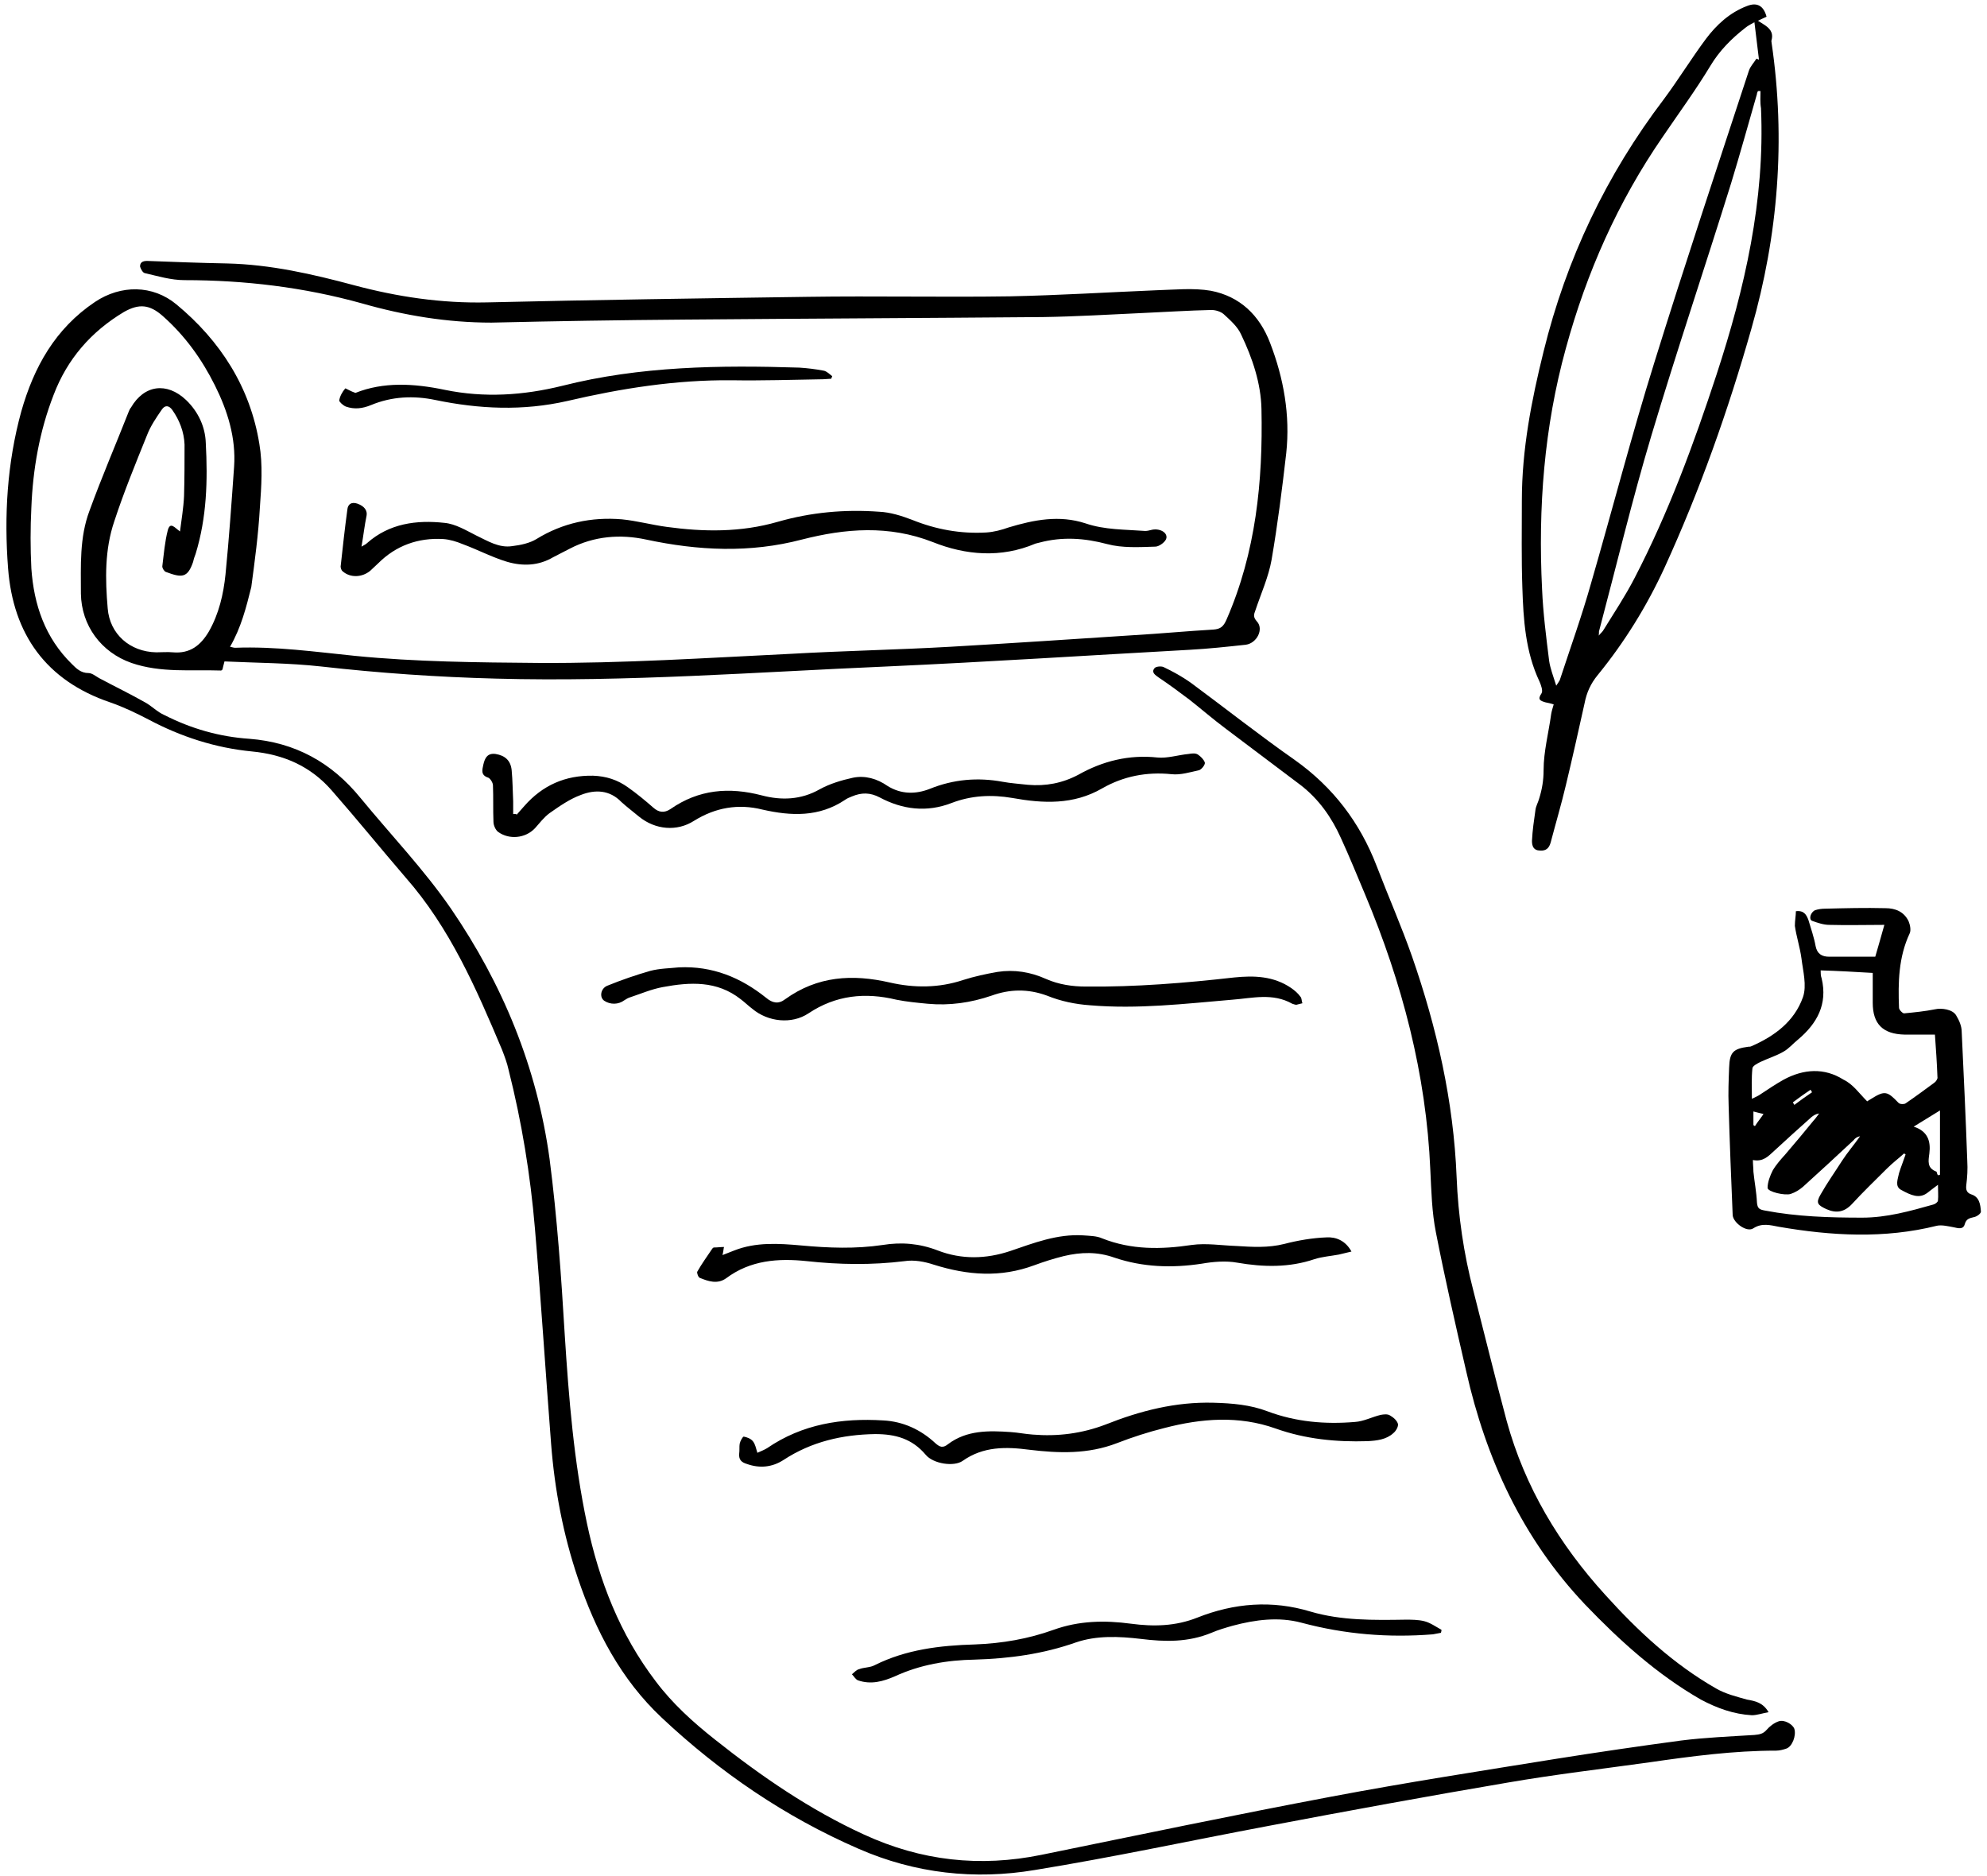
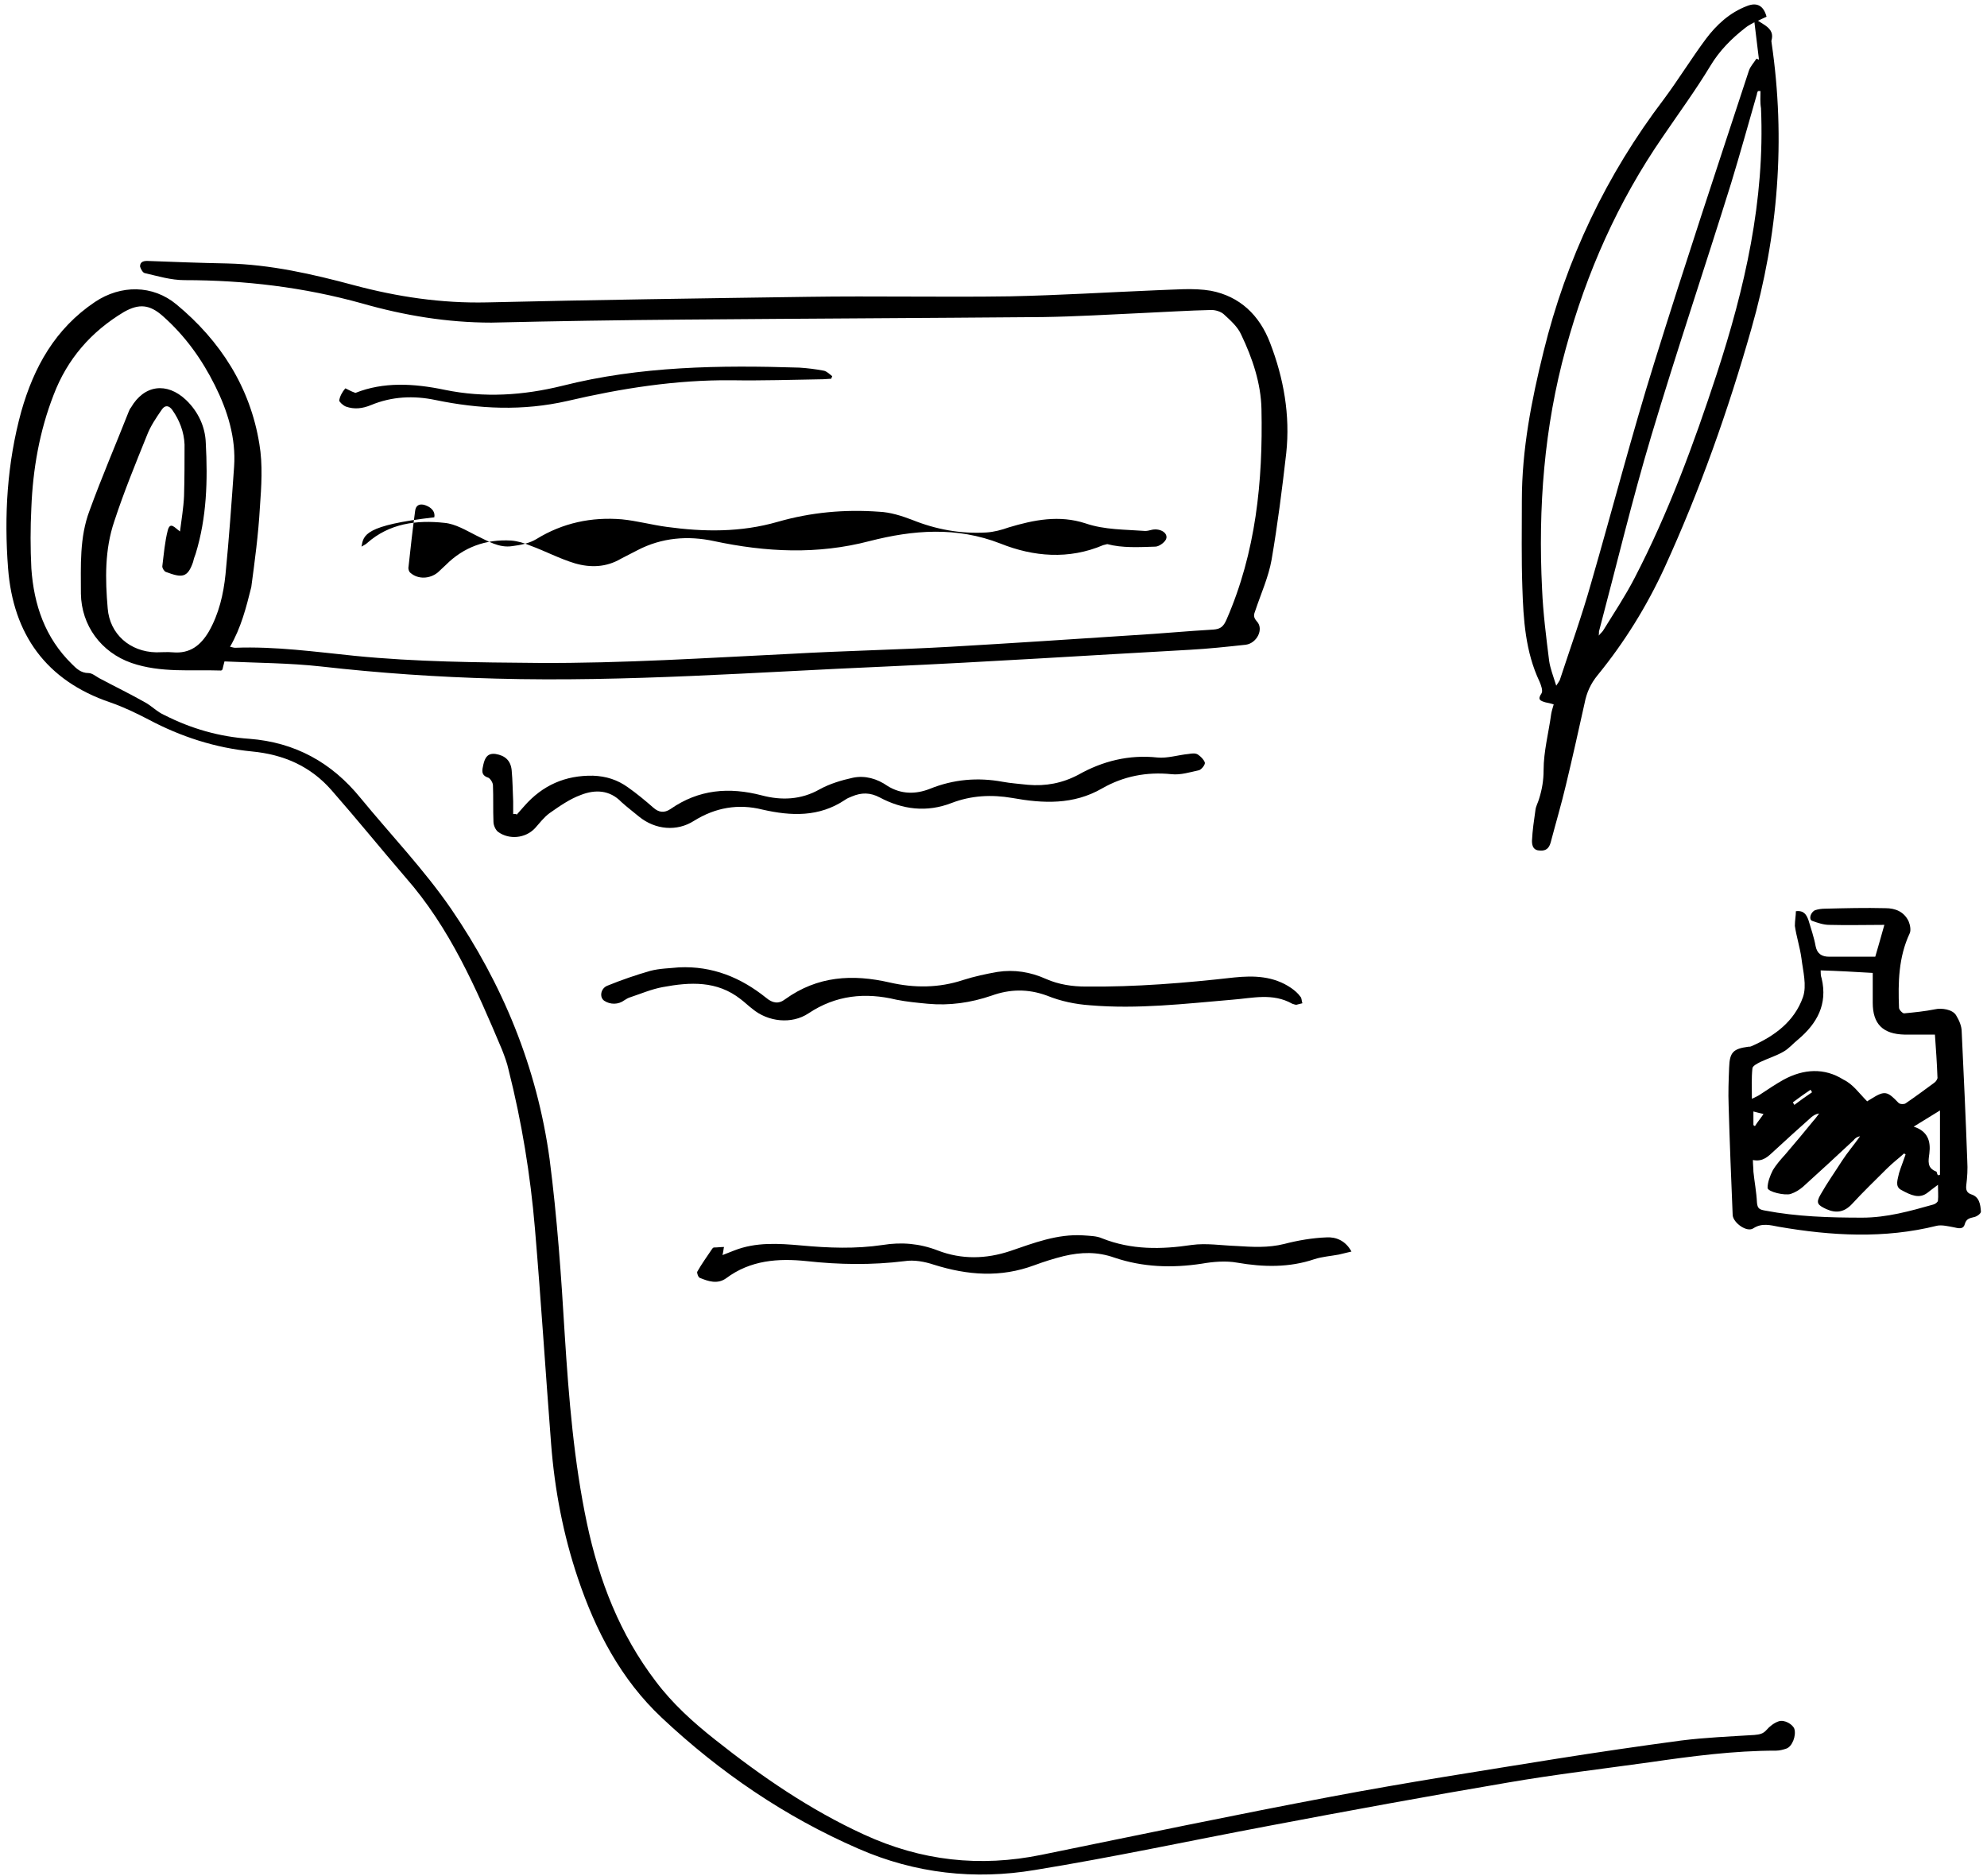
<svg xmlns="http://www.w3.org/2000/svg" version="1.1" id="Layer_1" x="0px" y="0px" viewBox="0 0 393 371" style="enable-background:new 0 0 393 371;" xml:space="preserve">
  <path d="M45.5,127.9c0.5,0.1,0.7,0.2,1,0.2c8-0.3,15.8,0.8,23.7,1.6c12.1,1.2,24.2,1.3,36.3,1.4c16.7,0.1,33.3-1,49.9-1.8  c10.5-0.6,21.1-0.8,31.6-1.4c12.1-0.7,24.3-1.5,36.4-2.3c5.2-0.3,10.4-0.8,15.6-1.1c1.4-0.1,2-0.6,2.6-2c5.8-13.3,7.2-27.3,6.9-41.6  c-0.1-5.1-1.8-10.1-4-14.7c-0.7-1.6-2.2-2.9-3.5-4.1c-0.6-0.5-1.6-0.8-2.4-0.8c-4.5,0.1-9.1,0.4-13.6,0.6  c-6.6,0.3-13.1,0.7-19.7,0.8c-23.6,0.2-47.2,0.3-70.8,0.5c-12.8,0.1-25.6,0.3-38.3,0.6C88.5,63.8,80,62.4,71.6,60  c-11.5-3.2-23.2-4.6-35.1-4.6c-2.7,0-5.3-0.8-7.9-1.4c-0.4-0.1-0.8-0.9-0.9-1.3c0-0.8,0.5-1.1,1.4-1.1c5.3,0.2,10.5,0.4,15.8,0.5  c8.6,0.2,16.9,2.1,25.1,4.3c8.6,2.3,17.3,3.6,26.3,3.4c21.1-0.5,42.3-0.8,63.4-1.1c13.4-0.2,26.7,0.1,40.1-0.1  c9.6-0.2,19.3-0.8,28.9-1.2c3.6-0.1,7.3-0.5,10.8,0.1c5.7,1.1,9.6,4.8,11.7,10.3c2.7,7,4,14.3,3.2,21.8c-0.8,7-1.7,14.1-2.9,21.1  c-0.6,3.4-2.1,6.7-3.2,10c-0.3,0.8-0.5,1.3,0.3,2.2c1.4,1.5,0,4.3-2.2,4.6c-3.7,0.4-7.4,0.8-11.1,1c-19.9,1.1-39.9,2.4-59.9,3.3  c-25.7,1.1-51.5,3.1-77.3,2.4c-11.6-0.3-23.1-1.1-34.6-2.4c-6.3-0.7-12.7-0.7-19.1-1c-0.2,0.7-0.3,1.2-0.4,1.6  c-0.1,0.1-0.2,0.2-0.3,0.2c-5.9-0.2-11.9,0.5-17.7-1.5c-6-2.1-9.9-7.4-10-13.7c0-5.5-0.3-11.1,1.7-16.4c2.4-6.6,5.2-13.1,7.8-19.7  c0.1-0.2,0.2-0.5,0.4-0.7c2.6-4.5,7.1-5.1,10.9-1.5c2.4,2.3,3.8,5.3,3.9,8.5c0.4,7.4,0.2,14.7-2,21.9c-0.2,0.5-0.4,1.1-0.5,1.6  c-1.1,3.2-2.2,3.2-5.4,2c-0.3-0.1-0.7-0.7-0.7-1.1c0.3-2.4,0.5-4.9,1.1-7.2c0.5-1.7,1.4-0.4,2.4,0.3c0.3-2.4,0.7-4.7,0.8-7  c0.1-3.4,0.1-6.8,0.1-10.2c-0.1-2.5-1-4.8-2.4-6.8c-0.7-1-1.5-1-2.1-0.1c-1.1,1.6-2.2,3.2-2.9,5c-2.3,5.7-4.6,11.3-6.5,17.1  c-1.9,5.6-1.8,11.4-1.3,17.2c0.4,5.1,4.4,8.6,9.6,8.7c1.1,0,2.2-0.1,3.3,0c3.4,0.3,5.5-1.4,7.1-4.1c2-3.5,2.9-7.4,3.3-11.3  c0.7-7.1,1.2-14.2,1.7-21.3c0.4-5.7-1.3-11.1-3.8-16.1c-2.6-5.2-5.9-9.8-10.3-13.7c-2.6-2.3-4.7-2.5-7.7-0.8  c-6.5,3.9-11.2,9.3-13.9,16.4c-2.8,7.2-4.1,14.7-4.4,22.3c-0.2,4-0.2,8,0,12c0.5,7.2,2.7,13.7,8,18.9c0.9,0.9,1.8,1.8,3.3,1.8  c0.7,0,1.4,0.6,2.1,1c3,1.6,6.1,3.1,9.1,4.8c1.3,0.7,2.4,1.9,3.8,2.5c5.3,2.7,10.9,4.3,16.8,4.7c9.1,0.7,16.3,4.7,22,11.7  c6,7.3,12.6,14.2,17.9,21.9c10.2,14.9,17,31.3,19.5,49.5c1.5,11.6,2.3,23.1,3,34.8c0.8,12.5,1.8,25,4.4,37.3  c2.4,11.3,6.5,21.9,13.6,31.2c3.3,4.4,7.4,8.1,11.7,11.5c9.2,7.3,18.8,13.9,29.5,18.8c11.3,5.2,22.9,6.5,35.1,4  c19.1-3.9,38.2-7.9,57.3-11.5c14.8-2.8,29.7-5.1,44.6-7.5c8.2-1.3,16.4-2.5,24.6-3.6c4.8-0.6,9.7-0.8,14.5-1.1c1-0.1,1.7-0.2,2.4-1  c0.6-0.7,1.5-1.4,2.4-1.7c1.1-0.4,2.8,0.6,3.1,1.5c0.4,1.3-0.4,3.5-1.6,3.9c-0.6,0.2-1.3,0.4-2,0.4c-8.4,0-16.7,1.1-25,2.3  c-9.3,1.3-18.7,2.4-28,4c-15.9,2.7-31.7,5.6-47.5,8.6c-15.4,2.9-30.7,6.2-46.1,8.7c-11.9,2-23.7,0.7-34.9-4.2  c-14.5-6.3-27.4-15.1-38.9-25.9c-8.1-7.6-13.1-17.2-16.6-27.6c-2.9-8.6-4.6-17.5-5.3-26.6c-1.1-14.2-2-28.4-3.2-42.6  c-0.9-10.6-2.6-21-5.2-31.3c-0.3-1.4-0.8-2.7-1.3-4c-5.1-12.1-10.3-24.1-19.1-34.1c-4.9-5.7-9.6-11.5-14.6-17.2  c-4.2-4.8-9.5-7.1-15.8-7.7c-7.2-0.7-14-2.9-20.4-6.3c-2.5-1.3-5-2.5-7.6-3.4c-12.7-4.3-19.2-13.5-20.2-26.5  c-0.8-10.4-0.2-20.8,2.6-31c2.5-8.8,6.7-16.4,14.6-21.7c5.1-3.4,11.4-3.4,16.1,0.5c8.7,7.2,14.6,16.4,16.4,27.6  c0.7,4.1,0.4,8.4,0.1,12.6c-0.3,5.3-1,10.5-1.7,15.7C48.7,120.1,47.7,124.1,45.5,127.9z" />
  <path d="M307.3,139.3c-0.6-0.2-1.1-0.3-1.6-0.4c-1-0.3-1.7-0.5-0.8-1.8c0.3-0.5-0.1-1.6-0.4-2.3c-2.8-5.9-3.2-12.3-3.4-18.6  c-0.2-5.7-0.1-11.5-0.1-17.2c0-10.1,1.9-19.8,4.3-29.5c4.5-18.3,12.4-34.9,23.8-49.9c2.9-3.9,5.4-8,8.3-11.9  c2.1-2.8,4.7-5.2,8.1-6.5c2-0.8,3.3-0.1,3.9,2.1c-0.5,0.2-1,0.5-1.7,0.8c0.5,0.3,0.8,0.5,1.1,0.7c1.1,0.7,2,1.5,1.6,3.1  c-0.1,0.2,0,0.4,0,0.6c2.8,19.1,1.3,38-4,56.5c-4.6,16.2-10.2,32-17.2,47.3c-3.5,7.6-7.9,14.7-13.2,21.2c-1.4,1.7-2.2,3.5-2.6,5.6  c-1.2,5.4-2.4,10.8-3.7,16.2c-0.9,3.8-2,7.5-3,11.3c-0.3,1.1-0.9,1.7-2.1,1.6c-1.3,0-1.6-0.9-1.6-1.9c0.1-2.1,0.4-4.1,0.7-6.2  c0.1-0.7,0.5-1.4,0.7-2.1c0.6-1.9,0.9-3.7,0.9-5.7c0-3.7,1-7.4,1.5-11.1C306.9,140.6,307.1,140,307.3,139.3z M307.8,135.6  c0.4-0.6,0.6-0.9,0.7-1.1c2.1-6.4,4.4-12.8,6.2-19.2c4.2-14.5,8-29.2,12.5-43.6c6-19.3,12.4-38.5,18.7-57.7c0.3-0.9,1-1.6,1.5-2.4  c0.2,0.1,0.3,0.1,0.5,0.2c-0.3-2.4-0.6-4.9-0.9-7.4c-0.5,0.3-1.2,0.6-1.8,1.1c-2.7,2.1-5.1,4.5-6.9,7.5c-2.9,4.8-6.2,9.3-9.4,14  c-8.9,12.9-15.1,26.9-19.2,41.9c-4.3,15.6-5.5,31.5-4.7,47.6c0.2,4.7,0.8,9.4,1.4,14.2C306.6,132.1,307.2,133.7,307.8,135.6z   M348.2,18c-0.2,0-0.4,0-0.5,0c-0.1,0.2-0.2,0.4-0.2,0.6c-1.7,5.9-3.3,11.7-5.1,17.6c-5.2,16.7-10.8,33.3-15.8,50  c-3.8,12.7-6.9,25.7-10.3,38.5c-0.1,0.2,0,0.5-0.1,1c0.5-0.6,0.8-0.8,1-1.2c2.1-3.4,4.3-6.7,6.1-10.2c6.7-12.9,11.7-26.5,16.2-40.2  c5.6-17.1,9.6-34.5,8.8-52.7C348.1,20.2,348.2,19.1,348.2,18z" />
  <path d="M355.2,180.2c1.6-0.2,2.1,0.7,2.5,1.8c0.5,1.7,1.1,3.4,1.4,5.1c0.3,1.5,1.2,2.1,2.7,2.1c3,0,6,0,9.1,0  c0.6-2.1,1.2-4.1,1.8-6.3c-3.7,0-7.3,0.1-10.9,0c-1.1,0-2.3-0.4-3.4-0.8c-0.7-0.3-0.3-1.7,0.6-2.1c0.6-0.2,1.3-0.3,2-0.3  c4-0.1,7.9-0.2,11.9-0.1c2,0,3.7,0.7,4.6,2.6c0.3,0.7,0.5,1.8,0.2,2.4c-2.2,4.7-2.3,9.7-2.1,14.7c0,0.4,0.7,1.1,1,1.1  c2.1-0.2,4.1-0.4,6.1-0.8c1.3-0.3,3.5,0,4.2,1.2c0.6,1,1.1,2.1,1.1,3.3c0.4,8.5,0.8,17,1.1,25.5c0.1,1.6,0,3.2-0.2,4.8  c-0.1,0.9,0.1,1.5,1,1.8c1.6,0.5,1.8,2,1.9,3.4c0,0.4-0.8,1-1.4,1.1c-0.8,0.2-1.5,0.3-1.8,1.4c-0.3,1.1-1.3,0.8-2.2,0.6  c-1.1-0.2-2.3-0.5-3.3-0.3c-10.4,2.6-20.9,2-31.3,0.2c-1.6-0.3-3.3-0.8-5,0.3c-1.3,0.9-4-1.1-4.1-2.6c-0.3-7.2-0.6-14.5-0.8-21.7  c-0.1-2.5,0-5,0.1-7.5c0.1-3,0.8-3.7,3.8-4.1c0.2,0,0.4,0,0.6-0.1c4.6-2,8.5-4.9,10.2-9.7c0.8-2.3,0-5.2-0.3-7.7  c-0.3-2.2-1-4.3-1.3-6.4C355,182,355.2,181.1,355.2,180.2z M369.3,217.8c0.1-0.1,0.5-0.3,0.8-0.5c2.7-1.7,3.2-1.5,5.4,0.8  c0.3,0.3,1.1,0.3,1.4,0.1c1.9-1.3,3.8-2.7,5.7-4.1c0.3-0.2,0.7-0.8,0.6-1.1c-0.1-2.8-0.3-5.6-0.5-8.4c-2,0-4,0-6,0  c-4.3-0.1-6.3-2.1-6.3-6.3c0-2,0-3.9,0-5.9c-3.5-0.2-6.8-0.4-10.3-0.5c0,0.4,0,1.1,0.2,1.6c1.2,5.1-0.9,8.9-4.7,12.1  c-1,0.8-1.8,1.8-2.9,2.4c-1.4,0.8-3,1.3-4.5,2c-0.6,0.3-1.6,0.8-1.6,1.3c-0.2,1.9-0.1,3.8-0.1,6c0.8-0.4,1.3-0.6,1.7-0.9  c1.5-1,3-2,4.6-2.9c3.9-2.1,8-2.4,11.8,0C366.5,214.4,367.7,216.2,369.3,217.8z M376.9,228.3c-0.1-0.1-0.2-0.1-0.3-0.2  c-1.1,1-2.3,1.9-3.4,3c-2.3,2.3-4.7,4.6-6.9,7c-1.5,1.6-3.1,1.9-5.1,1c-1.7-0.8-2.1-1.2-1.1-2.9c1.3-2.3,2.8-4.4,4.2-6.6  c1.1-1.7,2.4-3.2,3.6-4.9c-0.6,0.1-1,0.4-1.3,0.8c-3.3,3.1-6.7,6.2-10,9.2c-0.7,0.6-1.5,1.1-2.4,1.4c-1.1,0.4-4.6-0.4-4.6-1.2  c0-1.1,0.5-2.4,1-3.4c0.7-1.2,1.6-2.2,2.5-3.2c1.9-2.2,3.8-4.5,5.6-6.7c0.4-0.4,0.7-0.9,1.1-1.4c-0.7,0.1-1.1,0.4-1.5,0.7  c-2.5,2.2-5,4.5-7.4,6.7c-1.2,1.1-2.2,2.2-4.2,1.8c0,0.9,0.1,1.6,0.1,2.3c0.2,2,0.6,4,0.7,6.1c0.1,1.2,0.5,1.4,1.6,1.6  c6.3,1.2,12.7,1.4,19.2,1.4c4.9,0,9.5-1.3,14.1-2.6c0.4-0.1,0.9-0.5,0.9-0.8c0.1-0.9,0-1.9,0-3.1c-0.9,0.7-1.5,1.1-2.1,1.6  c-1.6,1.2-3.2,0.5-5.2-0.6c-1.3-0.7-0.6-2.2-0.4-3.3C376,230.7,376.5,229.5,376.9,228.3z M383.3,232.4c0.1,0,0.3,0,0.4-0.1  c0-4.1,0-8.3,0-12.7c-1.8,1.1-3.4,2.1-5.2,3.2c2.8,0.9,3.4,2.9,3.1,5.3c-0.2,1.5-0.5,2.9,1.4,3.6  C383.1,231.8,383.1,232.2,383.3,232.4z M346.8,222.5c0.1,0.1,0.2,0.1,0.3,0.2c0.5-0.8,1.1-1.5,1.7-2.4c-0.8-0.2-1.3-0.3-2-0.5  C346.8,220.8,346.8,221.6,346.8,222.5z M358.4,216c-0.1-0.2-0.2-0.3-0.3-0.5c-1.2,0.8-2.3,1.6-3.5,2.5c0.1,0.2,0.2,0.3,0.3,0.5  C356.1,217.6,357.2,216.8,358.4,216z" />
-   <path d="M349.8,338.6c-1.2,0.2-2.3,0.6-3.3,0.6c-3.6-0.2-6.9-1.4-10.1-3.1c-8.7-5-16-11.6-22.9-18.8c-12.4-13.1-19.6-28.8-23.5-46.1  c-2.1-9.1-4.2-18.3-6-27.5c-0.8-4-0.9-8.2-1.1-12.3c-0.8-19-5.6-37.1-12.9-54.5c-1.6-3.8-3.1-7.5-4.8-11.2c-1.8-4-4.3-7.6-7.9-10.4  c-5-3.8-10-7.5-15-11.3c-2.4-1.8-4.6-3.7-7-5.6c-2-1.5-4-3-6.1-4.4c-0.7-0.5-1.5-1-0.9-1.8c0.2-0.4,1.3-0.5,1.8-0.3  c1.9,0.9,3.7,1.9,5.4,3.1c6.9,5.1,13.6,10.4,20.6,15.3c7.6,5.4,12.9,12.4,16.2,21c2.3,6,4.9,11.9,7,17.9c4.9,14.1,8.2,28.6,8.8,43.6  c0.3,7.6,1.4,15.1,3.3,22.4c2.2,8.6,4.3,17.2,6.6,25.8c3.6,13.1,10.4,24.4,19.5,34.4c6.5,7.2,13.5,13.7,21.9,18.5  c1.9,1.1,4,1.6,6.1,2.2C347.2,336.4,348.7,336.7,349.8,338.6z" />
-   <path d="M71.5,108.1c0.7-0.4,0.9-0.5,1.1-0.7c4.4-3.9,9.8-4.6,15.3-4c2.2,0.2,4.3,1.5,6.3,2.5c2.3,1.1,4.5,2.5,7.1,2.1  c1.7-0.2,3.5-0.6,4.8-1.4c5.2-3.2,10.9-4.4,16.9-3.9c3,0.3,5.9,1.1,8.9,1.5c7.3,1,14.6,1.1,21.9-1c6.6-1.9,13.3-2.5,20.1-2  c2.2,0.1,4.4,0.8,6.5,1.6c4.7,1.9,9.6,2.8,14.7,2.5c1.5-0.1,3-0.5,4.4-1c5-1.5,10-2.5,15.2-0.8c3.8,1.3,7.8,1.2,11.8,1.5  c0.4,0,0.8-0.1,1.2-0.2c1.5-0.4,3.2,0.4,3,1.6c-0.1,0.7-1.4,1.7-2.2,1.7c-3.2,0.1-6.5,0.3-9.5-0.5c-4.5-1.2-8.9-1.5-13.4-0.3  c-0.3,0.1-0.5,0.1-0.8,0.2c-6.8,2.9-13.8,2.3-20.3-0.3c-8.7-3.4-17.3-2.7-25.9-0.5c-10.3,2.7-20.5,2.2-30.8,0  c-5.1-1.1-10.3-0.7-15.1,1.8c-1.1,0.6-2.2,1.1-3.3,1.7c-2.9,1.7-6,1.8-9.1,0.9c-3-0.9-5.8-2.4-8.8-3.5c-1.2-0.5-2.5-0.9-3.8-1  c-5-0.3-9.4,1.3-12.9,4.8c-0.5,0.5-1.1,1-1.6,1.5c-1.6,1.3-3.9,1.4-5.4,0.1c-0.3-0.2-0.5-0.8-0.4-1.2c0.4-3.7,0.8-7.3,1.3-11  c0.1-1.1,0.8-1.6,2-1.2c1.4,0.5,2,1.4,1.8,2.4C72.1,103.9,71.9,105.8,71.5,108.1z" />
+   <path d="M71.5,108.1c0.7-0.4,0.9-0.5,1.1-0.7c4.4-3.9,9.8-4.6,15.3-4c2.2,0.2,4.3,1.5,6.3,2.5c2.3,1.1,4.5,2.5,7.1,2.1  c1.7-0.2,3.5-0.6,4.8-1.4c5.2-3.2,10.9-4.4,16.9-3.9c3,0.3,5.9,1.1,8.9,1.5c7.3,1,14.6,1.1,21.9-1c6.6-1.9,13.3-2.5,20.1-2  c2.2,0.1,4.4,0.8,6.5,1.6c4.7,1.9,9.6,2.8,14.7,2.5c1.5-0.1,3-0.5,4.4-1c5-1.5,10-2.5,15.2-0.8c3.8,1.3,7.8,1.2,11.8,1.5  c0.4,0,0.8-0.1,1.2-0.2c1.5-0.4,3.2,0.4,3,1.6c-0.1,0.7-1.4,1.7-2.2,1.7c-3.2,0.1-6.5,0.3-9.5-0.5c-0.3,0.1-0.5,0.1-0.8,0.2c-6.8,2.9-13.8,2.3-20.3-0.3c-8.7-3.4-17.3-2.7-25.9-0.5c-10.3,2.7-20.5,2.2-30.8,0  c-5.1-1.1-10.3-0.7-15.1,1.8c-1.1,0.6-2.2,1.1-3.3,1.7c-2.9,1.7-6,1.8-9.1,0.9c-3-0.9-5.8-2.4-8.8-3.5c-1.2-0.5-2.5-0.9-3.8-1  c-5-0.3-9.4,1.3-12.9,4.8c-0.5,0.5-1.1,1-1.6,1.5c-1.6,1.3-3.9,1.4-5.4,0.1c-0.3-0.2-0.5-0.8-0.4-1.2c0.4-3.7,0.8-7.3,1.3-11  c0.1-1.1,0.8-1.6,2-1.2c1.4,0.5,2,1.4,1.8,2.4C72.1,103.9,71.9,105.8,71.5,108.1z" />
  <path d="M102.2,161.1c0.5-0.6,1-1.1,1.5-1.7c3.6-4.1,8.1-6.1,13.6-6c2.6,0.1,4.8,0.8,6.9,2.3c1.7,1.2,3.4,2.6,5,4  c1.1,1,2.2,1.1,3.4,0.3c5.6-3.9,11.6-4.4,18.1-2.7c3.8,1,7.7,0.9,11.4-1.2c2-1.1,4.3-1.8,6.6-2.3c2.4-0.5,4.8,0.2,6.8,1.6  c2.7,1.7,5.6,1.7,8.4,0.6c4.7-1.9,9.5-2.3,14.4-1.4c1.6,0.3,3.3,0.4,5,0.6c3.5,0.3,6.8-0.3,10-2c4.8-2.7,10-4,15.6-3.4  c2,0.2,4.1-0.5,6.2-0.7c0.6-0.1,1.3-0.2,1.8,0.1c0.6,0.4,1.2,1,1.4,1.6c0.1,0.4-0.6,1.3-1.1,1.5c-1.8,0.4-3.7,1-5.5,0.8  c-4.9-0.5-9.5,0.4-13.7,2.8c-5.7,3.3-11.7,3-17.8,1.9c-4.1-0.7-8.1-0.5-12,1c-4.9,1.9-9.7,1.3-14.2-1.1c-1.9-1-3.6-1-5.5-0.2  c-0.5,0.2-1,0.4-1.4,0.7c-5.1,3.4-10.6,3.2-16.3,1.9c-4.8-1.2-9.3-0.4-13.5,2.2c-3.4,2.2-7.7,1.8-10.9-0.8c-1.2-1-2.4-1.9-3.5-2.9  c-2.3-2.4-5.2-2.5-8-1.4c-2.2,0.8-4.2,2.2-6.2,3.6c-1.1,0.8-2,2-2.9,3c-1.9,2-5.1,2.3-7.3,0.7c-0.5-0.4-0.9-1.3-0.9-2  c-0.1-2.4,0-4.8-0.1-7.2c0-0.5-0.5-1.3-0.9-1.5c-1.6-0.5-1.2-1.6-1-2.6c0.3-1.3,0.8-2.3,2.4-2.1c1.9,0.3,3,1.3,3.2,3.2  c0.2,2.1,0.2,4.2,0.3,6.2c0,0.8,0,1.6,0,2.5C102,160.9,102.1,161,102.2,161.1z" />
  <path d="M134.3,191.3c6.6-0.3,12.2,2,17.2,6c1.3,1.1,2.5,1.3,3.8,0.3c6.4-4.6,13.3-5,20.7-3.3c4.8,1.1,9.7,1.1,14.5-0.5  c2.2-0.7,4.5-1.2,6.8-1.6c3.3-0.5,6.5,0,9.6,1.4c2.5,1.1,5.2,1.5,7.9,1.5c9.8,0.1,19.6-0.7,29.3-1.8c3.9-0.4,7.8-0.3,11.3,2.1  c0.7,0.5,1.3,1,1.8,1.7c0.3,0.3,0.2,0.8,0.4,1.3c-0.4,0.1-0.8,0.2-1.2,0.3c-0.2,0-0.5-0.1-0.8-0.2c-3.9-2.2-7.9-1.1-11.9-0.8  c-9.4,0.8-18.7,1.9-28.1,1.1c-2.9-0.2-5.8-0.8-8.5-1.9c-3.8-1.4-7.4-1.3-11,0c-4.1,1.4-8.3,2-12.6,1.6c-2.1-0.2-4.2-0.4-6.2-0.8  c-6.2-1.5-12-0.9-17.4,2.7c-3.3,2.2-8,1.7-11.1-0.9c-0.8-0.6-1.5-1.3-2.3-1.9c-4.7-3.7-10-3.4-15.4-2.4c-2.2,0.4-4.3,1.3-6.4,2  c-0.4,0.1-0.9,0.4-1.2,0.6c-1.2,0.9-2.8,0.9-4,0.1c-1-0.7-0.7-2.5,0.7-3c2.7-1.1,5.6-2.1,8.4-2.9  C130.5,191.5,132.4,191.5,134.3,191.3z" />
-   <path d="M149.8,287.3c0.7-0.3,1.4-0.6,1.9-0.9c7-4.8,14.8-6,23-5.5c3.9,0.2,7.4,1.8,10.3,4.5c0.9,0.8,1.5,1,2.5,0.2  c3.7-2.8,8.1-2.7,12.4-2.4c1.5,0.1,2.9,0.4,4.4,0.5c4.9,0.4,9.7-0.2,14.4-2c6.8-2.7,13.8-4.5,21.3-4.3c3.7,0.1,7.3,0.4,10.7,1.7  c5.6,2.1,11.4,2.6,17.3,2.1c1.7-0.1,3.4-1,5.1-1.4c0.6-0.1,1.3-0.2,1.8,0.1c0.7,0.4,1.4,1,1.6,1.7c0.1,0.5-0.4,1.4-0.9,1.8  c-1.4,1.3-3.3,1.5-5.1,1.6c-6.2,0.2-12.3-0.4-18.2-2.5c-7.3-2.6-14.7-2-22-0.1c-3.2,0.8-6.3,1.8-9.4,3c-5.7,2.2-11.5,2-17.3,1.3  c-4.6-0.6-9.1-0.7-13.2,2.2c-1.7,1.2-5.8,0.6-7.3-1.2c-2.7-3.2-6-4.1-10-4.1c-6.5,0.1-12.6,1.5-18.1,5.1c-2.3,1.5-4.8,1.7-7.3,0.8  c-1-0.3-1.6-0.8-1.5-2c0.1-0.7,0-1.4,0.1-2c0.1-0.5,0.6-1.4,0.8-1.4c0.6,0.1,1.4,0.4,1.8,0.9C149.4,285.6,149.5,286.4,149.8,287.3z" />
  <path d="M142.9,248.2c0.8-0.3,1.5-0.6,2.3-0.9c4.3-1.7,8.8-1.4,13.3-1c5.4,0.5,10.7,0.7,16.1-0.1c3.7-0.6,7.3-0.3,10.9,1.1  c4.7,1.8,9.5,1.7,14.3,0.1c4.7-1.6,9.3-3.4,14.4-3.1c1.3,0.1,2.7,0.1,3.8,0.6c5.8,2.3,11.7,2.2,17.7,1.3c2.9-0.4,5.9,0.1,8.8,0.2  c3.2,0.2,6.3,0.4,9.5-0.4c2.7-0.7,5.6-1.2,8.4-1.3c1.8-0.1,3.7,0.6,4.9,2.8c-0.9,0.2-1.7,0.4-2.5,0.6c-1.6,0.3-3.2,0.4-4.8,0.9  c-5,1.7-10.1,1.6-15.3,0.7c-2.2-0.4-4.7-0.2-7,0.2c-5.9,0.9-11.7,0.7-17.3-1.2c-3.4-1.2-6.6-1.1-10-0.3c-2,0.5-3.9,1.1-5.8,1.8  c-6.7,2.5-13.2,2-19.9-0.1c-1.8-0.6-3.9-1-5.8-0.7c-6.5,0.8-12.9,0.7-19.3,0c-5.7-0.6-11.2-0.2-16,3.4c-1.7,1.2-3.5,0.6-5.2-0.1  c-0.3-0.1-0.6-1-0.5-1.2c0.9-1.6,2-3.1,3-4.6c0.1-0.1,0.2-0.2,0.3-0.2c0.7,0,1.3-0.1,2-0.1C143.1,246.9,143.1,247.4,142.9,248.2z" />
-   <path d="M285,322.9c-0.5,0.1-1.1,0.2-1.6,0.3c-8.8,0.7-17.4,0-26-2.3c-4.5-1.2-9.1-0.6-13.6,0.6c-1.4,0.4-2.8,0.8-4.2,1.4  c-4.6,1.9-9.2,1.8-14,1.2c-4.3-0.5-8.7-0.7-12.8,0.7c-6.5,2.3-13.2,3.2-20,3.4c-5.5,0.1-10.8,1-15.8,3.3c-2.3,1-4.7,1.7-7.3,0.8  c-0.5-0.2-0.8-0.8-1.2-1.2c0.5-0.4,0.9-0.9,1.4-1c1-0.4,2.2-0.3,3.1-0.8c6.2-3.1,12.9-3.9,19.8-4.1c5.4-0.2,10.6-1.1,15.6-2.9  c5-1.8,10.1-1.9,15.3-1.2c4.5,0.6,8.8,0.5,13.1-1.2c7.3-2.9,14.8-3.5,22.4-1.2c6.1,1.8,12.5,1.7,18.8,1.6c1.2,0,2.5,0,3.7,0.3  c1.2,0.3,2.3,1.1,3.4,1.7C285.1,322.4,285.1,322.6,285,322.9z" />
  <path d="M70.3,77.7c5.5-2.2,11.5-1.9,17.7-0.6c7.8,1.6,15.5,1.1,23.2-0.8c15.4-3.9,31.2-4.1,46.9-3.6c1.6,0.1,3.2,0.3,4.8,0.6  c0.6,0.1,1.2,0.7,1.7,1.1c-0.1,0.2-0.1,0.3-0.2,0.5c-0.5,0-1.1,0.1-1.6,0.1c-6,0.1-12.1,0.3-18.1,0.2c-11-0.1-21.8,1.6-32.5,4.1  c-8.8,2-17.4,1.6-26.1-0.2c-4.3-0.9-8.6-0.7-12.7,1c-1.7,0.7-3.3,0.9-5,0.3c-0.5-0.2-1.3-0.9-1.3-1.2c0.1-0.8,0.6-1.7,1.2-2.4  C68.4,76.8,69.4,77.4,70.3,77.7z" />
</svg>